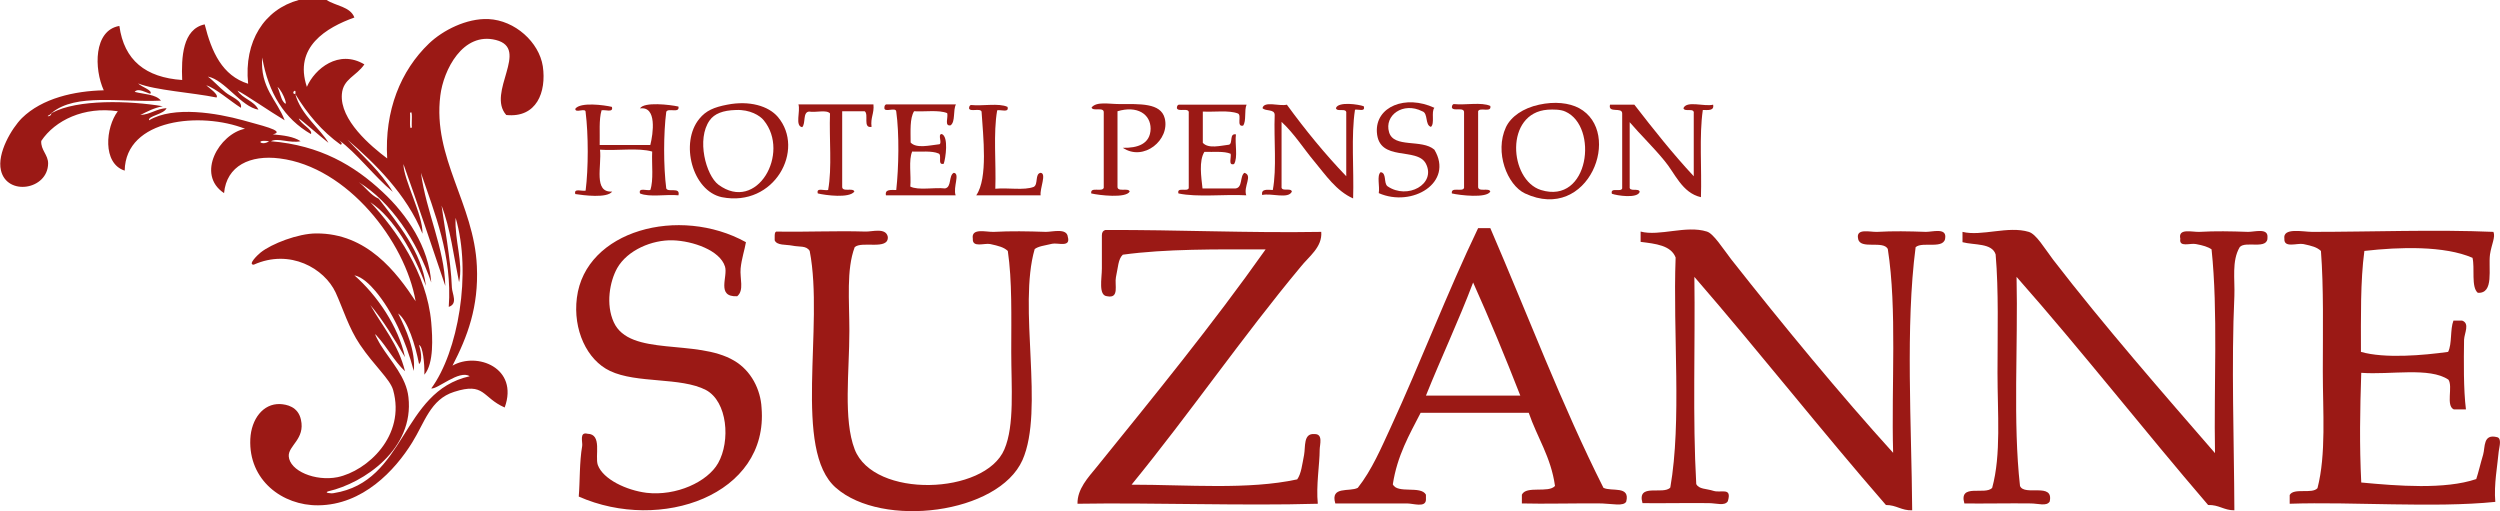
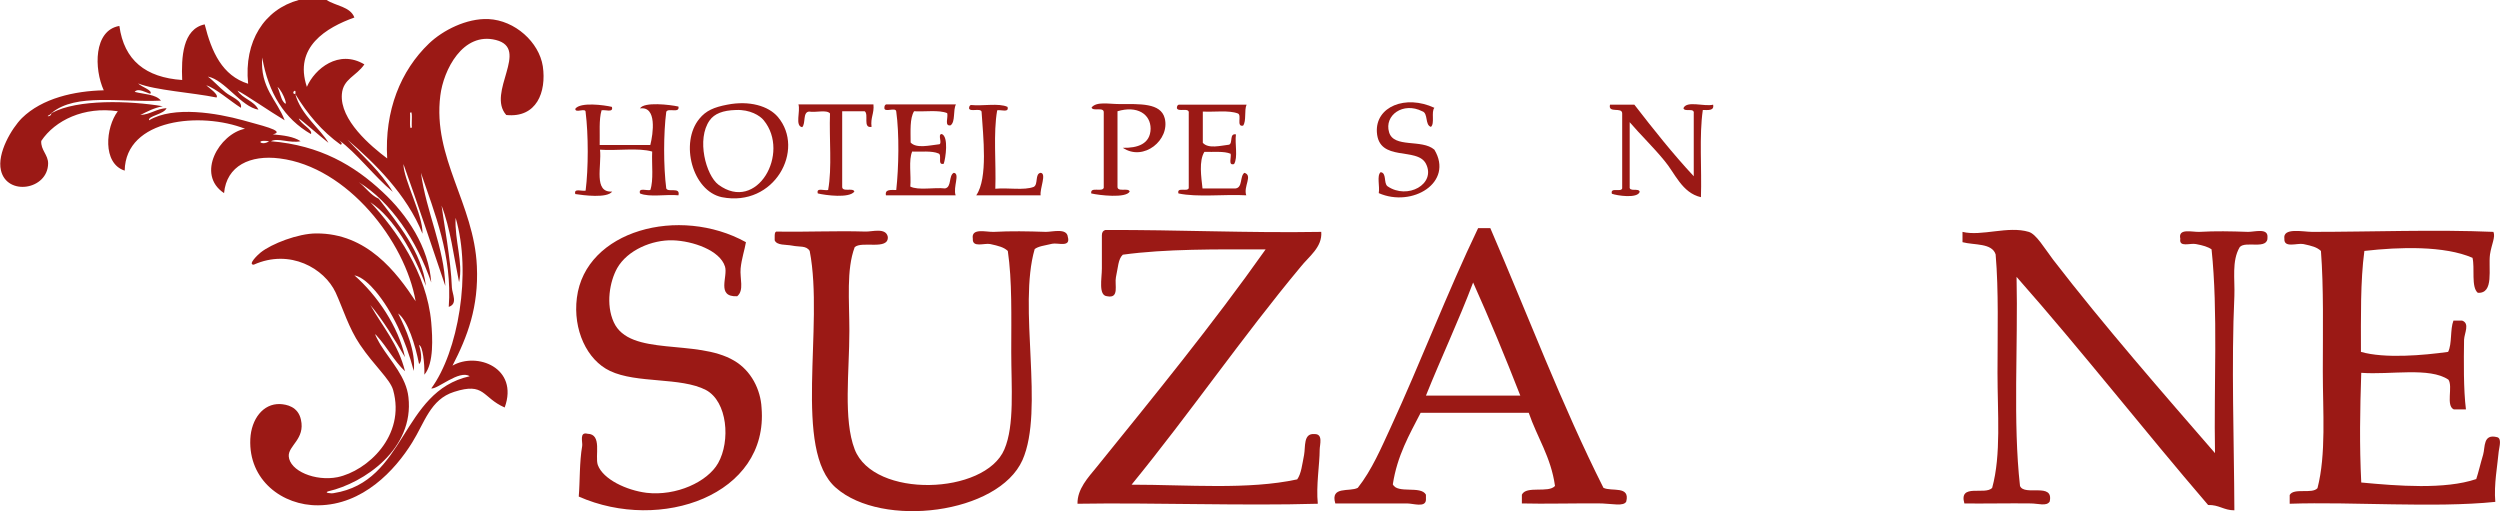
<svg xmlns="http://www.w3.org/2000/svg" viewBox="0 0 800 163.6" width="1000" height="204.5">
  <path d="m248.9 37.4c-3-3.5-9.1-5.3-16.2-3.9-4.2.8-6.8 1.9-8.9 4.5-6.3 7.6-2.3 23.1 7.2 25.1 16.8 3.3 26.8-15.2 17.9-25.7zm-19 21.7c-4-3-7.1-14.6-2.8-20.6 1.5-2.1 4.2-3.2 8.4-3.3 4.5-.2 7.7 1.8 8.9 3.3 8.6 10.5-2.2 29.7-14.5 20.6z" fill="#9B1915" />
  <path d="m456.3 52.4c3.3 6.5-5.9 11.6-12.3 7.2-1.3-1-.2-4.3-2.2-4.5-1.3 1.1-.2 4.6-.6 6.7 10.7 4.7 24.1-3.4 17.8-13.9-4-3.5-13-.4-14.5-5.6-1.6-5.4 4.5-9.8 10.6-6.7 2 .6.8 4.4 2.8 5 1.3-1.1 0-4.8 1.1-6.1-9.2-4.3-18.9-.4-18.4 7.8.6 9.7 12.9 4.6 15.7 10.1z" fill="#9B1915" />
-   <path d="m488 61.9c20.4 9.5 31.5-19.6 17.3-27.3-3.2-1.7-7.8-2.2-12.8-1.1-5.1 1.1-9 3.8-10.6 7.2-3.7 8 .4 18.5 6.1 21.2zm7.3-26.8c1.8-.1 4.1-.1 5.6.6 10.7 4.7 7.7 29.9-7.8 25.1-10.2-3.2-11.7-24.7 2.2-25.7z" fill="#9B1915" />
  <path d="m195.9 61.3c-6.1.4-3.3-8.2-3.9-13.4 5.4.4 12.3-.7 16.7.6-.2 4.1.5 9.1-.6 12.3-1.1.3-3.9-.9-3.3 1.1 3 1.3 8.4.2 12.3.6.7-2.8-3.3-.8-3.9-2.2-.9-7-.9-17.6 0-24.5.5-1.4 4.4.6 3.9-1.7-2.6-.6-11.1-1.6-12.3.6 5.5-.8 4.2 8.1 3.3 11.7-5.4 0-10.8 0-16.2 0 .1-3.8-.3-8.1.6-11.1 1.1-.3 3.9.9 3.3-1.1-2.5-.6-10.1-1.6-11.7.6-.1 1.6 3.4-.5 3.3 1.1.9 7.2.9 17.9 0 25.1-1.1.3-3.9-.9-3.3 1.1 2.6.4 10.2 1.4 11.8-.8z" fill="#9B1915" />
  <path d="m256.7 40.7c1.2-1.2.1-4.8 2.2-5 2.1.4 5.6-.7 6.7.6-.3 8 .7 17.4-.6 24.5-1.2.3-3.9-.9-3.3 1.1 2.5.6 10.1 1.6 11.7-.6-.4-1.4-4.1.4-3.9-1.7 0-8 0-16 0-24h7.2c1.4 1-.7 5.5 2.2 5-.4-3 .9-4.3.6-7.2-8 0-16 0-24 0 .7 2.2-1.2 6.9 1.2 7.3z" fill="#9B1915" />
  <path d="m286.8 35.7c1 7.2.8 17.8 0 25.1-1.7 0-3.7-.3-3.3 1.7h22.3c-.9-2.6 1.5-7-.6-7.2-1.7.9-.6 4.6-2.8 5-3.5-.4-8.5.7-11.1-.6.3-3.6-.6-8.5.6-11.2 2.9.1 6.3-.3 8.4.6 1.3.4-.5 3.9 1.7 3.3.6-1.8 1.6-8.6-.6-9.5-1.6-.1.5 3.4-1.1 3.3-2.8.3-7.1 1.4-8.9-.6 0-3.7-.3-7.7 1.1-10 3.5.2 7.9-.5 10.6.6.4 1.3-1 4.3 1.1 3.9 1.6-1.2.7-4.8 1.7-6.7-7.4 0-14.9 0-22.3 0-.4.1-.6.5-.6 1.1-.1 1.7 3.7-.4 3.8 1.2z" fill="#9B1915" />
  <path d="m314.1 35.7c.5 7.9 2.1 21.3-1.7 26.8h20.6c-.3-2.2 2-7 0-7.2-1.9.3-.7 3.7-2.2 4.5-3.1 1.2-8.3.2-12.3.6.3-8.2-.7-17.8.6-25.1 1.1-.3 3.9.9 3.3-1.1-2.8-1.3-8-.2-11.7-.6-.4.1-.6.5-.6 1.1.4 1.2 3.5-.2 4 1z" fill="#9B1915" />
  <path d="m349.2 61.9c2.6.6 11.1 1.6 12.3-.6-.4-1.4-4.1.4-3.9-1.7 0-8 0-16 0-24 6.3-1.9 10.6.9 10.6 5.6-.1 4.9-4.2 6.2-8.9 6.1 6.7 4.5 15.2-2.6 13.4-9.5-1.3-4.9-7.9-4.5-14.5-4.5-3.4 0-7.3-.9-8.9 1.1.4 1.4 4.1-.4 3.9 1.7v24c-.5 1.5-4.4-.5-4 1.8z" fill="#9B1915" />
  <path d="m380.4 36.2v24c-.4 1.3-3.9-.5-3.3 1.7 6.1 1.3 14.7.2 21.7.6-1-2.8 2.2-6.4-.6-7.2-1.5 1.1-.5 4.7-2.8 5-3.5 0-7.1 0-10.6 0-.4-3.7-1.2-8.8.6-11.7 2.9.1 6.3-.3 8.4.6.3 1.1-.9 3.9 1.1 3.3 1.3-2.1.2-6.5.6-9.5-2.2-.4-.9 2.8-2.2 3.3-2.7.3-6.6 1.4-8.4-.6 0-3.3 0-6.7 0-10 3.7.2 8.3-.5 11.2.6 1.4.5-.6 4.4 1.7 3.9 1.1-1.5.3-4.9 1.1-6.7-7.2 0-14.5 0-21.7 0-.4.1-.6.5-.6 1.1.4 1.4 4.1-.4 3.8 1.6z" fill="#9B1915" />
-   <path d="m403.9 62.4c2.9-.7 8.4 1.4 9.5-1.1-.3-1.4-3.6.3-3.3-1.7 0-6.9 0-13.8 0-20.6 4.1 3.8 7 8.5 10.6 12.8 3.5 4.2 6.9 9.3 12.3 11.7.3-9.3-.7-20 .6-28.4 1.1-.2 3.4.8 2.8-1.1-1.6-.6-8.2-1.6-8.9.6.3 1.4 3.6-.3 3.3 1.7v20.1c-6.8-7.1-13.1-14.8-19-22.9-2.4.6-7.3-1.3-7.8 1.1 1 1.1 3.9.2 3.9 2.2-.3 7.9.7 17-.6 24-1.8-.1-3.8-.4-3.4 1.6z" fill="#9B1915" />
-   <path d="m464.6 61.9c2.6.6 11.1 1.6 12.3-.6-.4-1.4-4.1.4-3.9-1.7 0-8 0-16 0-24 .5-1.4 4.4.6 3.9-1.7-2.8-1.3-8-.2-11.7-.6-.4.1-.6.5-.6 1.1.4 1.4 4.1-.4 3.9 1.7v24c-.4 1.5-4.3-.5-3.9 1.8z" fill="#9B1915" />
  <path d="m521.5 59.7c0-6.9 0-13.8 0-20.6 3.6 4.2 7.5 7.9 11.1 12.3 3.4 4 5.6 10.3 11.7 11.7.3-9.2-.6-19.6.6-27.9 1.7 0 3.7.3 3.3-1.7-2.9.7-8.4-1.4-9.5 1.1.3 1.4 3.6-.3 3.3 1.7v20.1c-6.7-7.2-12.9-15-19-22.9-2.6 0-5.2 0-7.8 0-.7 2.9 3.9.6 3.9 2.8v24c-.4 1.3-3.9-.5-3.3 1.7 1.6.6 8.2 1.6 8.9-.6-.2-1.4-3.5.2-3.2-1.7z" fill="#9B1915" />
  <path d="m234.9 115.4c-12-7.1-33.4-1.1-38.5-12.3-2.6-5.7-1.3-13 1.1-17.3 3.3-5.8 11.2-9.1 17.8-8.9 6.4.2 15.1 3.2 16.7 8.4 1 3.2-2.9 9.8 3.9 9.5 2.3-1.9.8-5.7 1.1-8.9.3-3.1 1.3-6 1.7-8.4-21.3-11.8-51.4-3.8-54.1 17.8-1.3 10.2 3.2 19.9 10.6 23.4 8.6 4.1 22.6 1.9 30.7 6.1 6.9 3.7 7.9 16.3 3.9 23.4-3.4 6-13.4 10.6-22.9 9.5-6.4-.8-13.9-4.3-15.6-8.9-1-2.9 1.5-9.9-3.3-10-2.7-.7-1.5 2.7-1.7 3.9-.9 5.1-.7 11.4-1.1 16.2 26.2 11.6 60.8-.5 58.5-28.4-.3-5.8-3.3-11.9-8.8-15.1z" fill="#9B1915" />
  <path d="m513.1 156.1c-13.3-26.4-24.2-55.3-36.2-83.1-1.3 0-2.6 0-3.9 0-9.8 20.4-18.5 43.2-27.9 63.6-3.1 6.7-6.1 13.8-10.6 19.5-2.6 1.4-8.9-.7-7.2 5h22.9c2.1 0 5.9 1.4 6.1-1.1 0-.6 0-1.1 0-1.7-1.6-3-9.1-.2-10.6-3.3 1.4-9.2 5.3-15.9 8.9-22.9h34.6c2.7 7.9 7.1 14.1 8.4 23.4-2.1 2.4-9.2-.2-10.6 2.8v2.8c6.6.2 18-.1 25.6 0 3.3.1 7 1 7.8-.6 1.3-5.2-4.7-3.1-7.3-4.4zm-56.8-29.5c4.9-12.2 10.4-23.8 15.1-36.2 5.3 11.8 10.3 23.9 15.1 36.2-10.2 0-20.2 0-30.2 0z" fill="#9B1915" />
  <path d="m422.8 74.2c-23.7.4-45.7-.7-69.1-.6-.7.2-1.1.7-1.1 1.7v10.6c0 3.2-1.2 8.7 1.7 8.9 4 .8 2.3-3.7 2.8-6.1.7-3.2.7-5.8 2.2-7.2 13.9-1.9 29.9-1.7 45.7-1.7-17.1 24.2-36 47.3-54.1 69.7-2.7 3.3-6.2 7-6.1 11.7 23.9-.4 52.6.7 76.9 0-.6-5.8.6-12.7.6-17.3 0-1.6 1.2-5.1-1.7-5-3.6-.3-2.8 4.1-3.3 6.7-.6 3-.9 6-2.2 7.8-15.7 3.4-35 1.7-53 1.7 18.7-22.9 35.6-47.5 54.1-69.7 2.6-3.3 7-6.3 6.6-11.2z" fill="#9B1915" />
  <path d="m799.1 139.9c-4.6-1.2-3.8 3.2-4.5 5.6-.9 3-1.5 5.7-2.2 7.8-10 3.4-25.2 2.2-36.8 1.1-.6-12.1-.4-23 0-35.1 9.3.7 21.9-1.9 27.9 2.2 1.5 2.2-.9 8.3 1.7 9.5h3.9c-.8-6.3-.7-15.7-.6-22.3.1-2.1 1.9-5.2-.6-6.1-.9 0-1.9 0-2.8 0-1.1 2.8-.4 7.4-1.7 10-7.8 1.1-20.3 2.2-27.9 0 0-11.1-.2-22.6 1.1-32.3 11.3-1.3 25.6-1.7 34.6 2.2.8 3.2-.5 9.4 1.7 11.2 5.3.3 3.3-7.8 3.9-12.3.5-3.3 1.8-5.5 1.1-7.2-18.5-.8-39 0-58 0-2.9 0-9.5-1.5-8.9 2.2-.2 3.1 4.1 1.3 6.1 1.7 2.8.6 4.3 1 5.6 2.2.9 11.8.6 25.2.6 38.5 0 13.1 1.1 26.5-1.7 37.4-1.7 2-7.6-.2-8.9 2.2v2.8c20.1-.7 46.2 1.4 65.8-.6-.5-5.5.7-11.7 1.1-16.2.2-1.5 1-4.1-.5-4.5z" fill="#9B1915" />
  <path d="m334.7 74.2c-5.8-.2-11.3-.3-16.7 0-2.4.1-7.3-1.4-6.7 2.2-.2 3 3.7 1.3 5.6 1.7 2.7.6 4.3 1 5.6 2.2 1.4 9.5 1.1 20.9 1.1 32.3 0 11.2 1.1 23.5-2.2 31.2-6.2 14.6-41.8 15.8-47.9 0-3.7-9.6-1.7-24.9-1.7-37.9 0-9.9-1-19.6 1.7-26.8 2.2-2.1 10.9 1.1 10.6-3.3-.6-3.1-5.1-1.6-7.2-1.7-9.5-.3-19.9.2-28.4 0-.6.1-.6.9-.6 1.7v1.1c.7 1.7 3.6 1.3 5.6 1.7 2.4.5 4.5-.1 5.6 1.7 4.7 24-5.5 63.7 8.4 75.8 14.8 13 52 8.4 59.7-8.9 7.1-16.1-1.5-49 3.9-67.5 1.2-.9 3-1.1 5.6-1.7 1.8-.4 6 1.3 5-2.2-.3-2.9-4.9-1.6-7-1.6z" fill="#9B1915" />
-   <path d="m616.3 74.2c-5.6-.2-10.5-.3-15.6 0-2.3.1-6.9-1.3-6.1 2.2.6 3.6 8.1.4 9.5 3.3 3 19.3 1.1 43.5 1.7 65.2-16.8-18.5-35.5-41.2-51.8-61.9-2.7-3.5-5.7-8.3-7.8-8.9-6.6-2.1-15.2 1.6-21.2 0v3.3c4.8.6 9.7 1.1 11.2 5-.9 24.3 2 52.3-1.7 73.6-2.2 2.5-10.8-1.6-8.9 5 5 .1 15.1-.1 21.2 0 2.4 0 5.1 1 6.1-.6 1.4-4.6-2.1-2.6-4.5-3.3-2.5-.8-4.7-.5-5.6-2.2-1.2-21.1-.3-44.3-.6-66.3 20.8 24 40.5 49.1 61.3 73 3.4 0 4.9 1.8 8.4 1.7-.2-27-2.2-59 1.1-84.2 2.2-2 9.5 1 9.5-3.3.1-2.9-4.1-1.6-6.2-1.6z" fill="#9B1915" />
  <path d="m719.4 74.2c-5.6-.2-10.5-.3-15.6 0-2.3.1-6.9-1.3-6.1 2.2-.5 2.9 3.2 1.3 5 1.7 2.2.4 3.9.9 5 1.7 2.1 20 .7 43.5 1.1 65.2-16.4-18.9-35.7-41-51.8-61.9-2.8-3.7-5.4-8.2-7.8-8.9-6.6-2-15.1 1.5-21.2 0v3.3c3.8 1 9.4.2 10.6 3.9 1 11.6.6 24.9.6 37.9s1.2 26.2-1.7 36.8c-2.2 2.5-10.8-1.6-8.9 5 5 .1 15.1-.1 21.2 0 2.4 0 5.1 1 6.1-.6 1.4-6.3-8.1-1.6-9.5-5-2.3-20.4-.6-44.8-1.1-66.9 21 23.8 40.6 48.9 61.3 73 3.5-.1 5 1.7 8.4 1.7-.1-22.4-1-47 0-68.6.2-5.3-.9-11.2 1.7-15.6 1.8-2.2 9.2 1.1 8.9-3.3.1-2.9-4.1-1.6-6.2-1.6z" fill="#9B1915" />
  <path d="m156.3 6.1c-7-.3-14.6 3.6-19 7.8-9.1 8.7-14.3 21.5-13.4 36.8-5.2-3.9-15.2-12.3-14.5-20.6.4-4.9 4.6-5.7 7.2-9.5-8.2-4.9-15.9 1.4-18.4 7.2-4.3-12.8 6.3-19 15.2-22.2-1.3-3.5-6-3.7-8.9-5.6-3 0-5.9 0-8.9 0-11 3-17.6 13.2-16.2 26.8-8.3-2.6-11.7-10.2-13.9-19-7.1 1.5-7.5 10.6-7.2 17.8-11.7-.8-18.6-6.3-20.1-17.3-8.3 1.4-8.1 13.8-5 20.6-9.3.2-19.7 2.5-26.2 8.9-3.2 3.2-8 11.2-6.7 16.7 1.9 8.3 15 6.3 15.1-2.2 0-2.8-2.4-4.3-2.2-7.2 4.4-6.6 13.7-11.1 24.5-9.5-3.9 5.1-5 16.7 2.2 19 .3-16.7 24.5-18.9 38.5-13.4-8.2 1.6-15.8 14.6-6.7 20.6.8-8.8 8.4-12.3 17.8-11.1 21.7 2.7 40.2 26.6 43.5 45.7-6.1-9.3-15.6-21.8-31.8-21.7-5.8 0-14.3 3.3-17.8 6.1-1 .8-4.2 3.9-2.2 3.9 11.6-5.2 22.6 1.2 26.2 8.9 2.3 5 4.2 11.4 7.8 16.7 4.5 6.7 9.6 11 10.6 14.5 4.1 14.7-8.3 25.9-17.8 27.9-7.1 1.4-15.3-2-15.6-6.7-.2-3.4 5.3-5.5 3.9-11.7-.9-4.2-4.6-4.9-6.7-5-5.4-.2-9.2 4.8-9.5 11.2-.6 13.2 10.3 21.3 21.7 21.2 14.3-.1 24.6-11.2 30.1-20.1 4-6.4 5.8-13.8 13.4-16.2 9.9-3.2 8.9 1.8 16.2 5 4.6-12.7-8.9-17.9-16.7-13.4 4.8-9.3 8.4-18.8 7.8-31.8-.9-20-14.2-34.7-11.7-54.6 1-8.2 7.2-20.5 17.8-17.8 11 2.8-3.1 16.8 3.3 24 9.7 1 12.9-7.3 11.7-15.6-1.2-7.7-8.9-14.7-17.4-15.1zm-25.1 30.1c1-1.5.4 3.3.6 4.5-1 1.5-.4-3.3-.6-4.5zm-40.7-3.9c-.6-.9-1-2.9-1.7-4.5 1.9 1.6 3.9 7.6 1.7 4.5zm-46.8 7.8c-4.3 1.9 1.8-.7 0 0zm42.4 5.1c-2.4 1.7-4.8-.7 0 0zm58.5 46.8c-.3-8.8-2.7-21.5-3.3-26.2 2.8 7.2 3.9 16.2 5.6 24.5 1.4-6.4-1.5-13.4-1.1-20.6 5.2 17.7.8 42.9-7.8 54.6 1.9.4 9-6.1 12.3-3.9-22.1 4.9-20.2 33.7-43.5 37.4-.7.2-3.4-.1-1.7-.6 11.3-2.6 27.5-13.5 25.6-30.1-.7-6.4-5.5-11.3-8.9-16.7-.2-.3-2.9-5.1-1.1-2.8 3.2 3.5 5.4 7.9 8.9 11.2-2.1-8.6-7.2-14.3-11.1-21.2 4.2 5 7.7 10.9 11.1 16.7-2.1-9.8-8.9-19.8-16.2-26.2 2.5.5 5 3 6.7 5 5.4 6.4 9.8 15.9 12.3 25.6.7-6.3-2.5-13.4-5-18.4 3.1 2.3 5.5 10.1 6.7 16.2 1.3-1.1.4-4.8 0-6.1 1.2.3 1.8 6 1.7 9.5 3.1-3.6 2.6-12 2.2-16.7-1.4-15.9-11.3-29.7-19.5-38.5 7.6 5.1 13.9 16.2 17.8 26.8-1.3-10.8-9-20-15.1-27.9-2.7-1.2-4.2-3.7-6.4-5.3-.5-.3-.9-.6-1.4-.8.5.2.9.5 1.4.8 10.3 6.3 18.6 18.7 23.2 32.1-.8-11.3-7.7-21.7-15.6-29-9.1-8.5-20-14.9-35.7-16.2 2.2-1.2 5.9.7 9.5 0-2.2-1.5-5.5-1.9-8.9-2.2 4.6-1.1-4.8-3.1-9.5-4.5-8.3-2.3-22.3-4.7-30.1 0-.5-1.4 4.8-1.9 5.6-3.9-3.3.2-5.1 2-8.4 2.2 2.2-1.1 4.4-2.3 7.2-2.8-10.6-1.8-27.4-2.3-35.4 2.1-.1.1-.2.2-.3.2.1 1.1-2.1 1.1-.6.5.2-.2.4-.3.6-.5v-.1c.1-.1.2-.1.3-.2 7.7-6.2 21.7-3.2 34.8-3.8-1.7-2.1-5.4-2-8.4-2.8 1.1-1.4 3.7.3 5 .6.9-1.1-2.9-2.2-3.9-3.3 5.5 2.2 17.2 2.9 25.1 4.5.7-1-2.2-2.9-3.3-3.9 3 .9 7.6 5 11.1 7.2.5-2.4-3.1-3.4-5-5-2-1.6-3.8-3.7-5.6-5 5.4 1 10.7 9.7 16.2 10.6-1.4-2.9-5.1-3.5-6.7-6.1 2.3 1.1 10.4 6.7 15.1 9.5-2.5-6.6-7.9-10.3-7.2-20.1 2 11.4 7.1 19.6 15.6 24.5.7-1.4-3.2-3.1-3.9-5 .7.3 6.8 5.7 9.5 7.8-2.3-4.2-8.9-9-10.6-15.6-1.7-.1.5-2.3 0 0 3.9 6.4 8.5 11.9 14.5 16.2.8-.2.1-.9-.6-1.5-.4-.3-.7-.5-1.1-.7.2.1.6.4 1.1.7 5.6 4 11.4 11.7 17.3 16.6-3.9-6.5-9.5-11.3-14.5-16.7 8.5 7.3 19 17.5 24 30.1.2-6-6.1-17.3-6.1-22.3 4.6 12.8 9 26 13.4 39-.3-12.2-6.1-23.6-7.8-36.2 4.3 12.7 10.1 26.6 8.9 42.9 3-1 1.1-4.1 1-6.2zm-51.8-57.4c-.9-1.2 2.8 4 0 0z" fill="#9B1915" />
</svg>